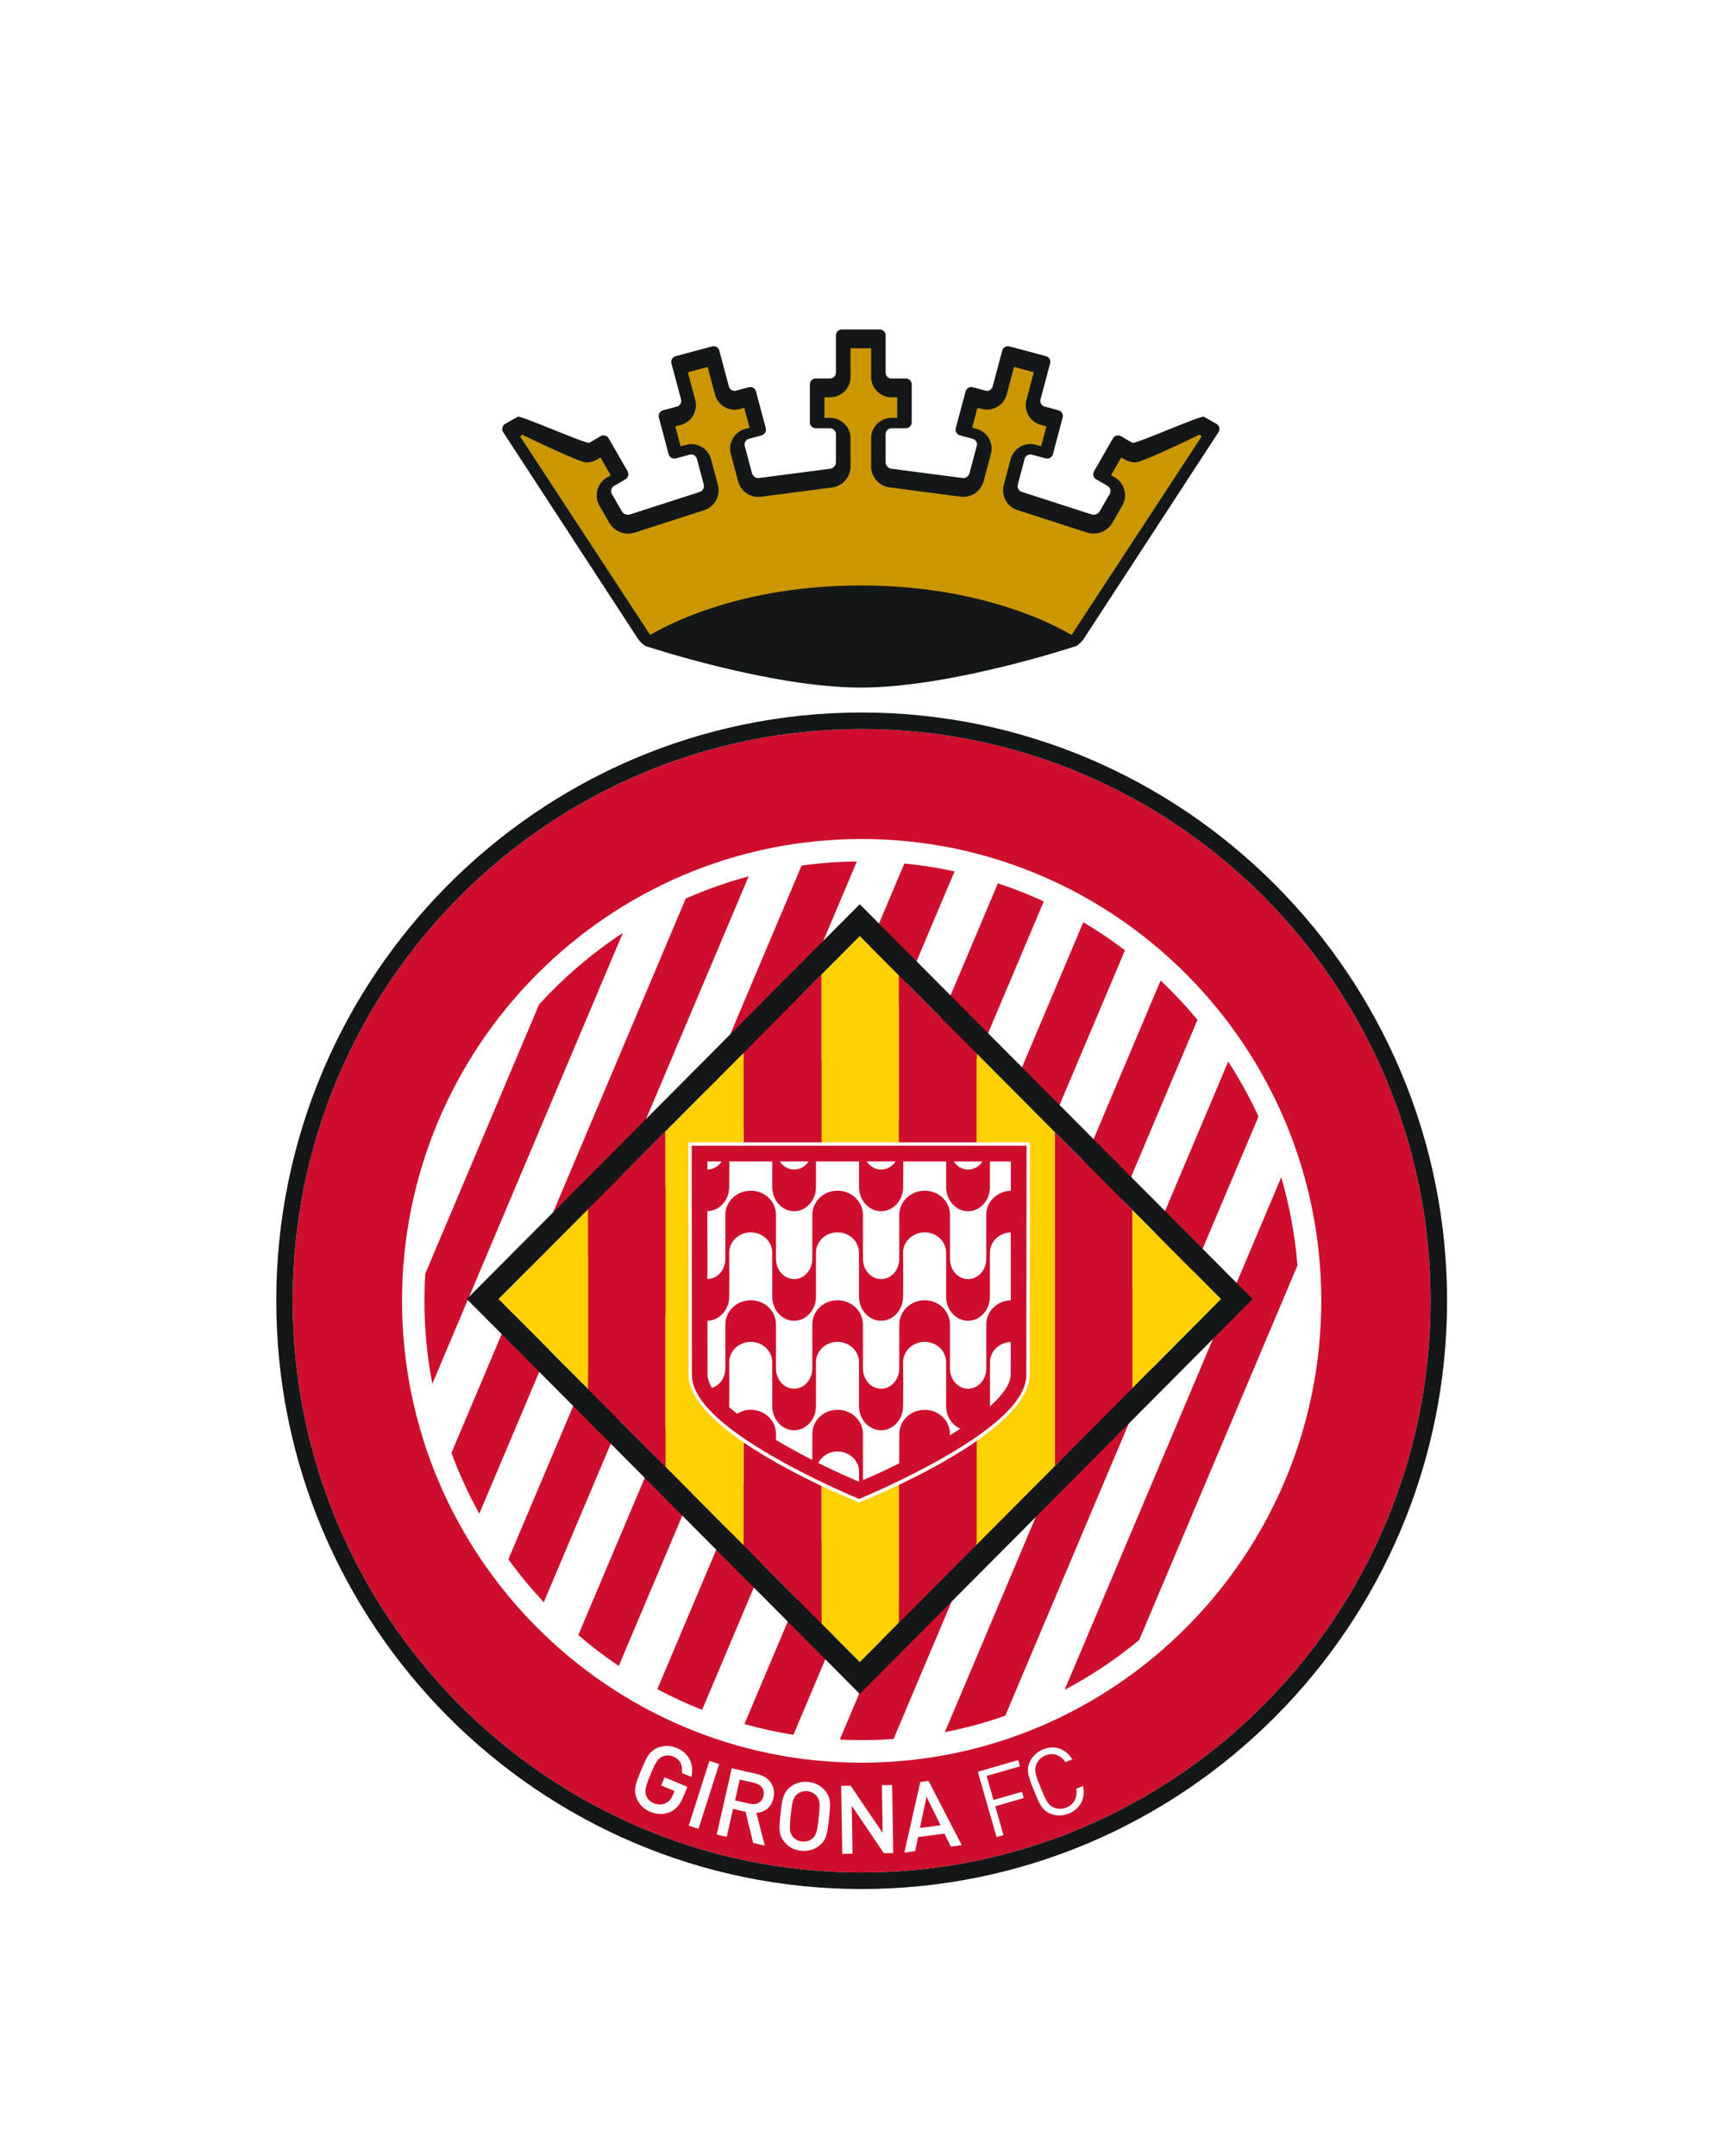
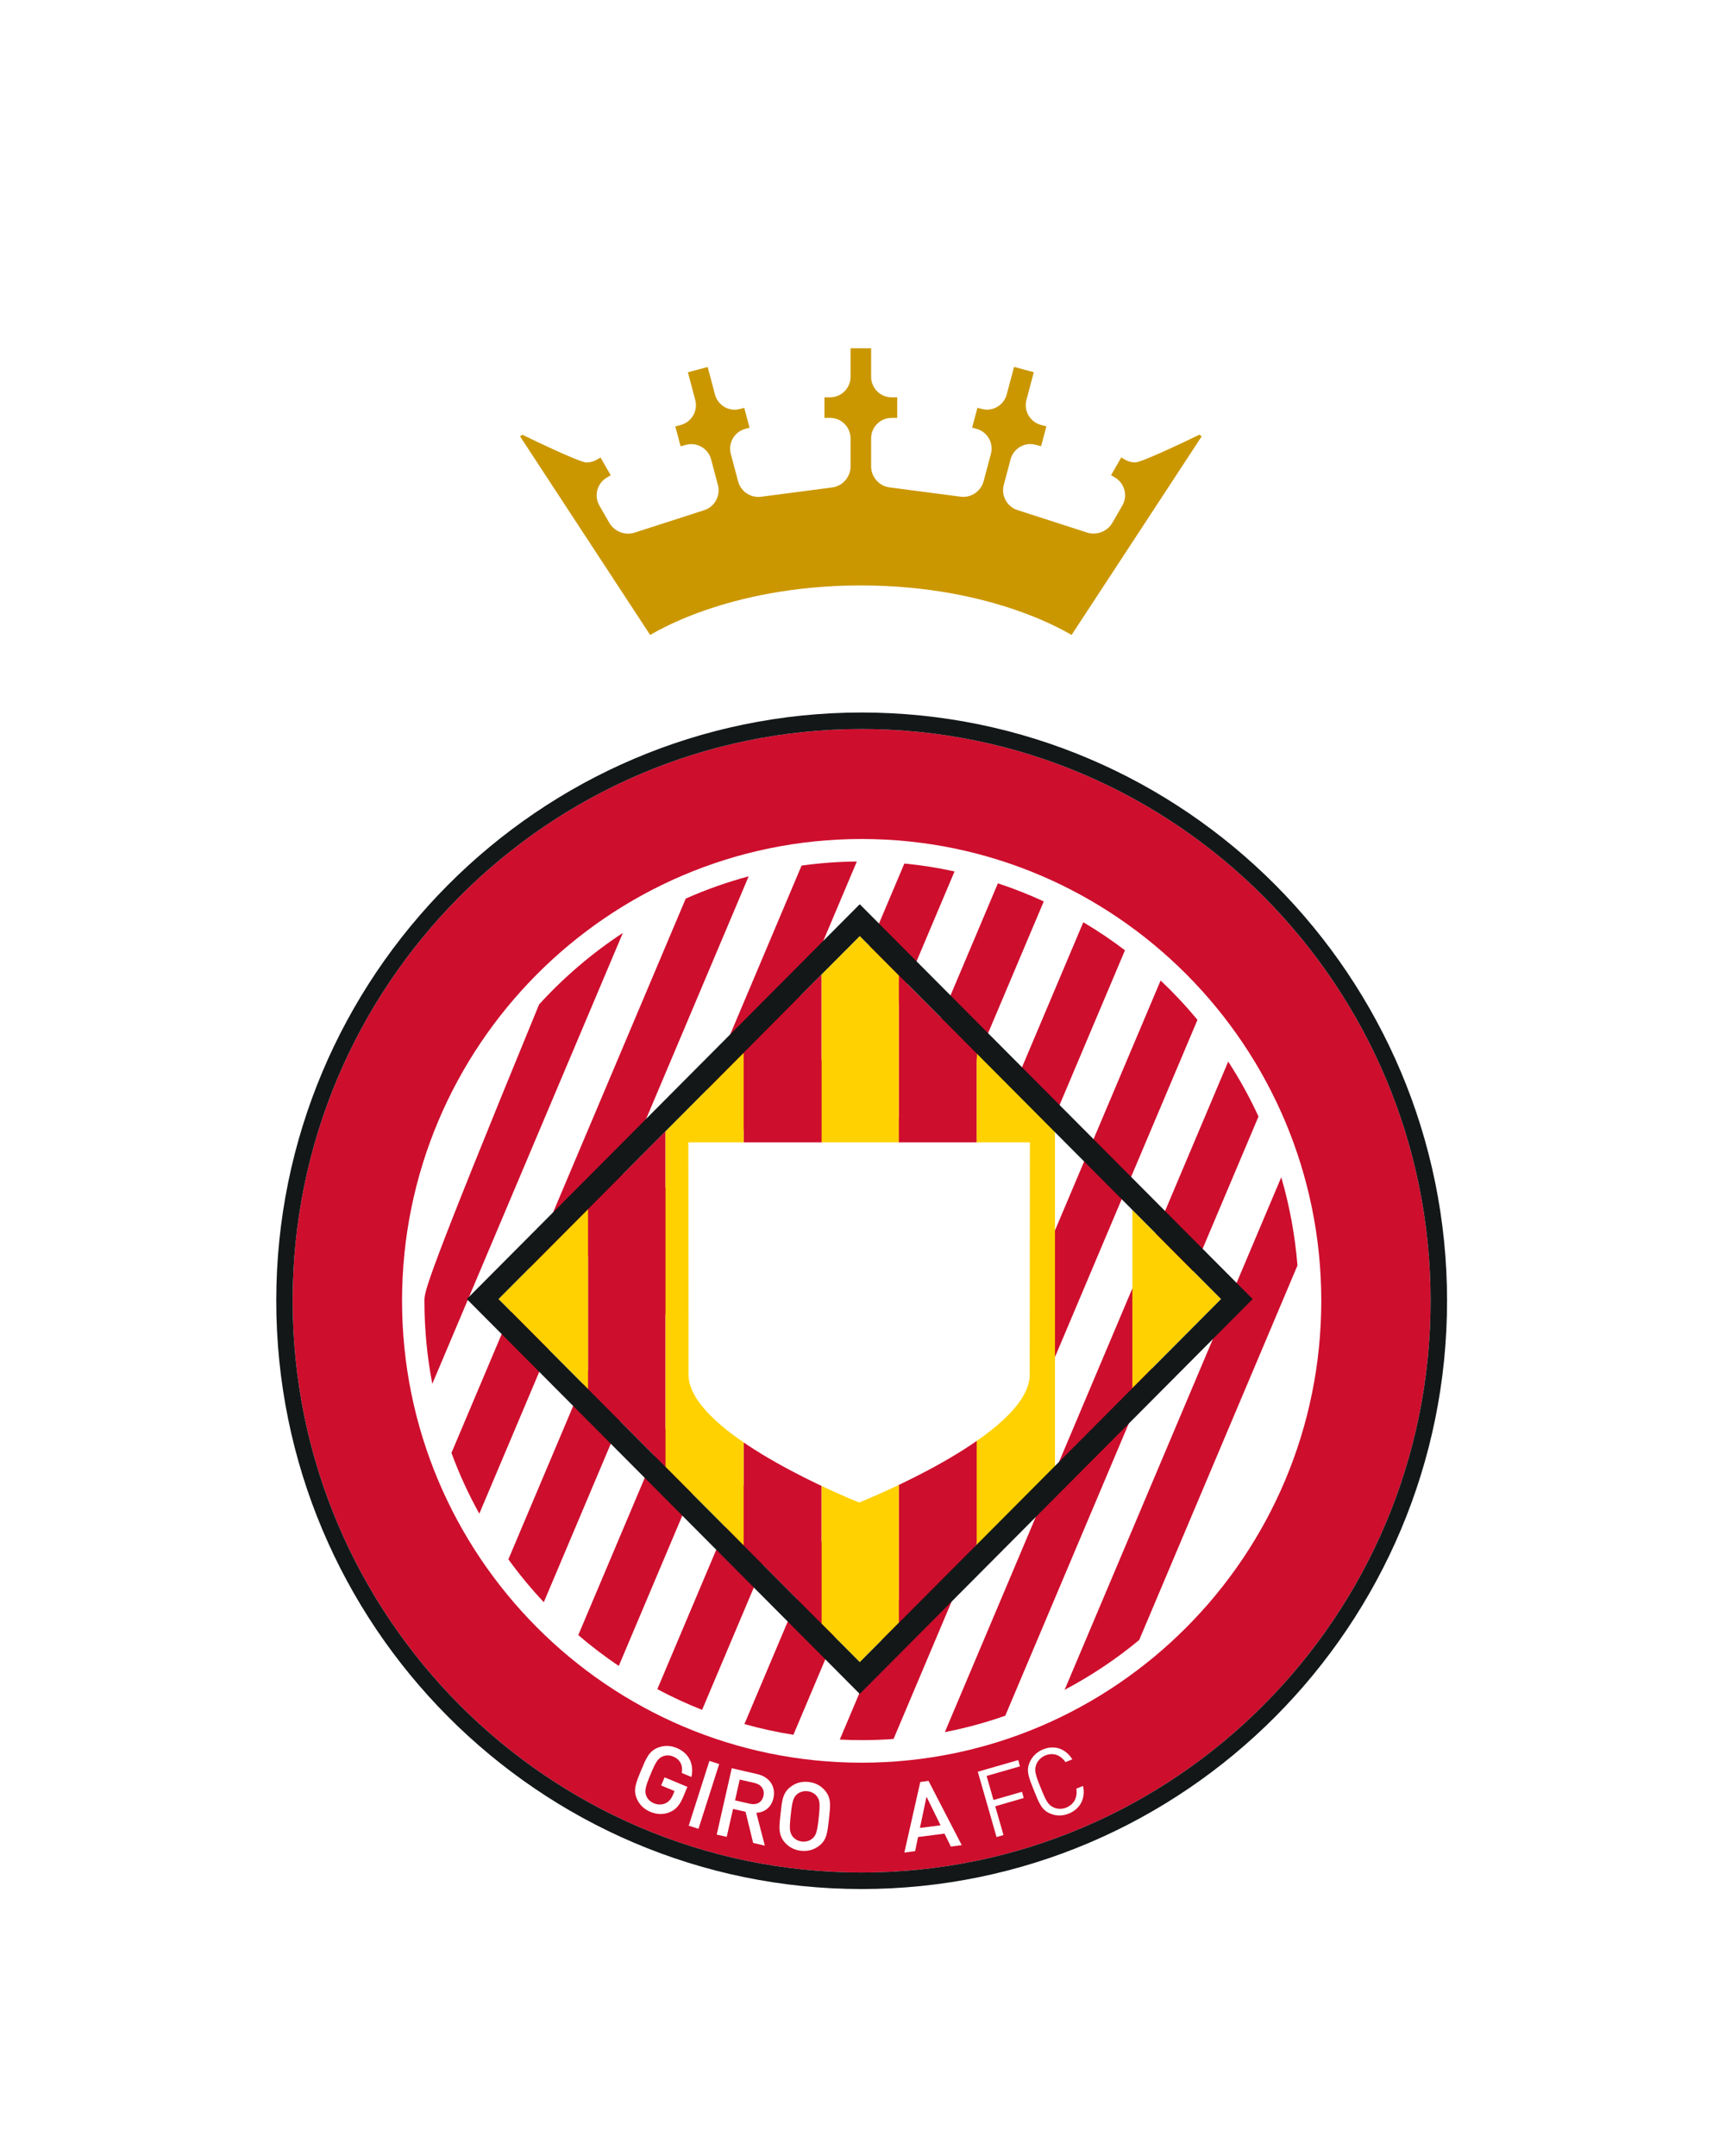
<svg xmlns="http://www.w3.org/2000/svg" width="72" height="90" viewBox="0 0 72 90" fill="none">
  <g filter="url(#filter0_d)">
    <path d="M41.181 17.156C43.378 16.668 45.117 16.094 45.242 16.052L45.349 16.016L45.447 15.96C45.727 15.8 46.012 15.52 46.181 15.241L51.779 6.658L51.81 6.605C51.996 6.285 52.046 5.91 51.95 5.55C51.853 5.192 51.624 4.892 51.296 4.704L50.502 4.257L50.199 4.257C49.884 4.257 49.624 4.352 48.299 4.885C48.018 4.998 47.646 5.148 47.372 5.253L47.321 5.223C47.112 5.102 46.873 5.038 46.633 5.038C46.141 5.038 45.682 5.303 45.438 5.73L45.399 5.798L45.418 5.729C45.59 5.088 45.284 4.428 44.715 4.135L44.893 3.469C44.988 3.112 44.941 2.738 44.758 2.418C44.573 2.096 44.277 1.867 43.919 1.771L42.391 1.359C42.276 1.328 42.156 1.313 42.036 1.313C41.409 1.313 40.861 1.738 40.704 2.339L40.522 3.019C40.517 3.019 40.511 3.019 40.506 3.019C39.882 3.019 39.334 3.442 39.174 4.047L39.154 4.122L39.154 4.048C39.154 3.384 38.686 2.828 38.065 2.693L38.065 2.001C38.065 1.238 37.446 0.616 36.685 0.616L35.101 0.616C34.34 0.616 33.722 1.238 33.722 2.001L33.722 2.693C33.101 2.827 32.633 3.384 32.633 4.048L32.633 4.122L32.613 4.047C32.451 3.442 31.903 3.019 31.279 3.019C31.274 3.019 31.268 3.019 31.263 3.019L31.081 2.342C30.921 1.737 30.373 1.313 29.748 1.313C29.629 1.313 29.509 1.329 29.392 1.36L27.866 1.772C27.511 1.867 27.213 2.098 27.029 2.418C26.845 2.74 26.796 3.113 26.891 3.469L27.07 4.137C26.506 4.428 26.196 5.087 26.367 5.729L26.386 5.8L26.349 5.734C26.104 5.305 25.646 5.039 25.153 5.039C24.912 5.039 24.675 5.103 24.464 5.224L24.414 5.253C24.139 5.148 23.767 4.998 23.488 4.885C22.163 4.351 21.902 4.257 21.588 4.257L21.276 4.259L20.48 4.709C19.821 5.091 19.594 5.94 19.974 6.601L25.605 15.241C25.776 15.52 26.059 15.8 26.339 15.959L26.438 16.015L26.545 16.05C26.67 16.093 28.429 16.672 30.643 17.161C19.075 19.619 10.364 29.957 10.364 42.304C10.364 56.472 21.833 68 35.931 68C50.029 68 61.499 56.473 61.499 42.304C61.499 29.943 52.77 19.597 41.181 17.156Z" fill="white" />
    <path d="M35.964 18.433C22.869 18.433 12.215 29.14 12.215 42.299C12.215 55.46 22.869 66.166 35.964 66.166C49.059 66.166 59.712 55.46 59.712 42.299C59.712 29.14 49.059 18.433 35.964 18.433Z" fill="#CE0E2D" />
-     <path d="M50.774 5.693L50.248 5.396C50.131 5.328 47.381 6.552 47.263 6.484L46.788 6.207C46.67 6.139 46.521 6.18 46.454 6.297L45.664 7.672C45.596 7.789 45.636 7.941 45.753 8.008L46.228 8.284C46.346 8.352 46.385 8.502 46.317 8.62L45.901 9.342C45.833 9.459 45.676 9.518 45.55 9.471L42.653 8.535C42.524 8.497 42.448 8.358 42.482 8.227L42.768 7.153C42.802 7.022 42.938 6.944 43.066 6.98L43.648 7.135C43.777 7.169 43.911 7.093 43.947 6.962L44.355 5.429C44.39 5.298 44.312 5.163 44.183 5.128L43.603 4.972C43.475 4.938 43.395 4.802 43.43 4.672L43.831 3.17C43.867 3.04 43.789 2.905 43.66 2.869L42.132 2.459C42.002 2.424 41.868 2.503 41.834 2.632L41.432 4.134C41.397 4.263 41.263 4.343 41.133 4.307L40.601 4.164C40.473 4.129 40.338 4.208 40.303 4.337L39.893 5.872C39.859 6.003 39.938 6.138 40.066 6.173L40.597 6.316C40.727 6.352 40.804 6.486 40.769 6.617L40.465 7.757C40.431 7.888 40.294 7.975 40.163 7.953L37.208 7.567C37.075 7.554 36.965 7.432 36.965 7.297L36.965 6.124C36.965 5.989 37.076 5.877 37.209 5.877L37.808 5.877C37.943 5.877 38.054 5.767 38.054 5.632L38.054 4.045C38.054 3.909 37.943 3.8 37.808 3.8L37.209 3.8C37.075 3.8 36.965 3.69 36.965 3.555L36.965 1.998C36.965 1.863 36.855 1.753 36.721 1.753L35.135 1.753C35.001 1.753 34.891 1.863 34.891 1.998L34.891 3.553C34.891 3.688 34.781 3.799 34.647 3.799L34.046 3.799C33.911 3.799 33.802 3.909 33.802 4.044L33.802 5.632C33.802 5.767 33.912 5.877 34.046 5.877L34.647 5.877C34.781 5.877 34.891 5.988 34.891 6.124L34.891 7.297C34.891 7.432 34.781 7.554 34.647 7.567L31.693 7.953C31.56 7.976 31.423 7.888 31.389 7.757L31.086 6.617C31.052 6.486 31.129 6.352 31.259 6.316L31.79 6.173C31.92 6.139 31.997 6.003 31.963 5.872L31.553 4.337C31.518 4.206 31.384 4.129 31.254 4.164L30.724 4.307C30.593 4.341 30.459 4.263 30.424 4.134L30.022 2.632C29.988 2.501 29.853 2.424 29.724 2.459L28.198 2.869C28.068 2.905 27.989 3.04 28.025 3.17L28.426 4.672C28.461 4.803 28.383 4.938 28.253 4.972L27.672 5.128C27.543 5.163 27.465 5.298 27.5 5.429L27.908 6.962C27.943 7.093 28.079 7.171 28.209 7.135L28.79 6.98C28.92 6.944 29.054 7.024 29.088 7.153L29.374 8.227C29.409 8.356 29.332 8.495 29.204 8.535L26.306 9.471C26.179 9.518 26.02 9.459 25.954 9.342L25.539 8.62C25.471 8.502 25.512 8.351 25.63 8.284L26.106 8.008C26.221 7.941 26.262 7.789 26.195 7.672L25.404 6.297C25.337 6.18 25.187 6.139 25.071 6.207L24.596 6.484C24.48 6.552 21.729 5.328 21.611 5.396L21.085 5.693C20.97 5.761 20.929 5.913 20.995 6.029L26.606 14.633C26.674 14.75 26.823 14.9 26.941 14.967C26.941 14.967 32.148 16.702 35.929 16.702L35.934 16.701L35.934 16.702C39.715 16.702 44.922 14.967 44.922 14.967C45.04 14.9 45.19 14.749 45.257 14.633L50.867 6.029C50.932 5.913 50.892 5.761 50.774 5.693Z" fill="#131718" />
    <path d="M35.93 12.439C41.573 12.439 44.717 14.525 44.728 14.504L50.157 6.217L50.064 6.144C50.064 6.144 47.69 7.303 47.386 7.303C47.237 7.303 47.09 7.263 46.961 7.189L46.8 7.096L46.373 7.839L46.534 7.931C46.94 8.167 47.081 8.692 46.845 9.102L46.43 9.823C46.27 10.101 45.969 10.274 45.642 10.274C45.545 10.274 45.45 10.258 45.358 10.226L42.471 9.294C42.035 9.158 41.778 8.689 41.896 8.245L42.182 7.172C42.282 6.799 42.621 6.537 43.005 6.537C43.08 6.537 43.153 6.547 43.226 6.566L43.454 6.627L43.675 5.798L43.446 5.737C43.226 5.678 43.043 5.535 42.928 5.338C42.814 5.14 42.785 4.91 42.844 4.689L43.15 3.538L42.326 3.316L42.019 4.467C41.919 4.84 41.581 5.1 41.197 5.1C41.121 5.1 41.048 5.09 40.976 5.07L40.797 5.023L40.575 5.851L40.755 5.901C40.975 5.959 41.159 6.101 41.273 6.298C41.387 6.496 41.417 6.728 41.359 6.949L41.055 8.088C40.953 8.472 40.603 8.741 40.206 8.741C40.163 8.741 40.12 8.738 40.08 8.731L37.14 8.347C36.702 8.298 36.36 7.915 36.36 7.471L36.36 6.3C36.36 5.828 36.742 5.444 37.211 5.444L37.449 5.444L37.449 4.585L37.211 4.585C36.742 4.585 36.36 4.202 36.36 3.729L36.36 2.538L35.501 2.538L35.501 3.729C35.501 4.202 35.119 4.585 34.65 4.585L34.412 4.585L34.412 5.444L34.65 5.444C35.119 5.444 35.501 5.828 35.501 6.3L35.501 7.473C35.501 7.918 35.16 8.301 34.721 8.35L31.782 8.734C31.742 8.741 31.698 8.744 31.656 8.744C31.259 8.744 30.909 8.476 30.807 8.091L30.504 6.951C30.445 6.731 30.475 6.499 30.589 6.301C30.703 6.104 30.886 5.962 31.106 5.903L31.286 5.854L31.064 5.025L30.885 5.073C30.813 5.092 30.74 5.103 30.666 5.103C30.281 5.103 29.942 4.843 29.843 4.469L29.537 3.319L28.712 3.541L29.018 4.692C29.078 4.912 29.047 5.143 28.934 5.34C28.82 5.539 28.636 5.681 28.416 5.74L28.187 5.801L28.408 6.63L28.637 6.568C28.709 6.549 28.784 6.54 28.857 6.54C29.242 6.54 29.58 6.801 29.68 7.175L29.966 8.248C30.084 8.692 29.826 9.161 29.392 9.297L26.504 10.229C26.413 10.261 26.318 10.277 26.221 10.277C25.894 10.277 25.593 10.104 25.433 9.826L25.018 9.105C24.783 8.695 24.924 8.17 25.331 7.934L25.492 7.841L25.065 7.099L24.904 7.191C24.775 7.266 24.628 7.306 24.479 7.306C24.175 7.306 21.801 6.147 21.801 6.147L21.709 6.219L27.137 14.506C27.143 14.524 30.285 12.439 35.93 12.439Z" fill="#CB9700" />
    <path d="M35.964 61.582C25.387 61.582 16.781 52.933 16.781 42.301C16.781 31.67 25.387 23.023 35.964 23.023C46.542 23.023 55.149 31.672 55.149 42.301C55.149 52.933 46.542 61.582 35.964 61.582Z" fill="white" />
    <path d="M45.216 26.498L31.071 59.97C31.739 60.158 32.422 60.308 33.116 60.417L46.955 27.669C46.4 27.246 45.82 26.855 45.216 26.498Z" fill="#CE0E2D" />
    <path d="M48.443 28.93L35.052 60.617C35.354 60.632 35.658 60.64 35.963 60.64C36.412 60.64 36.855 60.624 37.296 60.591L49.982 30.572C49.502 29.993 48.988 29.445 48.443 28.93Z" fill="#CE0E2D" />
    <path d="M51.264 32.315L39.437 60.306C40.3 60.137 41.143 59.908 41.959 59.621L52.529 34.608C52.162 33.811 51.739 33.044 51.264 32.315Z" fill="#CE0E2D" />
    <path d="M53.479 37.142L44.436 58.54C45.547 57.953 46.59 57.256 47.549 56.46L54.155 40.826C54.053 39.558 53.822 38.326 53.479 37.142Z" fill="#CE0E2D" />
    <path d="M41.651 24.874L27.436 58.512C28.04 58.834 28.664 59.124 29.305 59.377L43.566 25.629C42.945 25.341 42.306 25.089 41.651 24.874Z" fill="#CE0E2D" />
    <path d="M37.747 24.047L24.137 56.255C24.674 56.716 25.238 57.146 25.827 57.543L39.842 24.377C39.157 24.227 38.458 24.115 37.747 24.047Z" fill="#CE0E2D" />
    <path d="M33.457 24.133L21.219 53.093C21.674 53.72 22.168 54.319 22.698 54.882L35.764 23.963C34.983 23.97 34.213 24.028 33.457 24.133Z" fill="#CE0E2D" />
    <path d="M28.622 25.511L18.843 48.65C19.167 49.53 19.557 50.378 20.006 51.187L31.249 24.581C30.343 24.825 29.465 25.136 28.622 25.511Z" fill="#CE0E2D" />
-     <path d="M22.5 29.931L17.749 41.174C17.726 41.546 17.715 41.922 17.715 42.3C17.715 43.486 17.828 44.645 18.044 45.767L25.998 26.943C24.711 27.79 23.535 28.794 22.5 29.931Z" fill="#CE0E2D" />
+     <path d="M22.5 29.931C17.726 41.546 17.715 41.922 17.715 42.3C17.715 43.486 17.828 44.645 18.044 45.767L25.998 26.943C24.711 27.79 23.535 28.794 22.5 29.931Z" fill="#CE0E2D" />
    <path d="M35.964 66.856C22.491 66.856 11.531 55.841 11.531 42.3C11.531 28.76 22.491 17.743 35.964 17.743C49.438 17.743 60.399 28.759 60.399 42.3C60.399 55.841 49.438 66.856 35.964 66.856ZM35.964 18.433C22.869 18.433 12.215 29.14 12.215 42.3C12.215 55.46 22.869 66.166 35.964 66.166C49.059 66.166 59.712 55.46 59.712 42.3C59.712 29.14 49.059 18.433 35.964 18.433Z" fill="#131718" />
    <path d="M40.769 31.233L40.769 53.581L44.03 50.304L44.03 34.511L40.769 31.233Z" fill="#FFD100" />
    <path d="M37.522 55.737L37.522 28.72L35.885 27.075L34.286 28.681L34.286 55.776L35.885 57.383L37.522 55.737Z" fill="#FFD100" />
    <path d="M40.769 52.476L40.769 31.984L37.522 28.721L37.522 55.737L40.769 52.476Z" fill="#CE0E2D" />
    <path d="M31.039 31.946L31.039 52.514L34.286 55.777L34.286 28.682L31.039 31.946Z" fill="#CE0E2D" />
    <path d="M24.544 38.473L24.544 45.985L27.779 49.237L27.779 35.221L24.544 38.473Z" fill="#CE0E2D" />
-     <path d="M47.264 45.947L47.264 38.511L44.03 35.262L44.03 49.198L47.264 45.947Z" fill="#CE0E2D" />
    <path d="M27.779 35.221L27.779 49.237L31.039 52.514L31.039 31.945L27.779 35.221Z" fill="#FFD100" />
    <path d="M20.807 42.229L24.544 45.985L24.544 38.473L20.807 42.229Z" fill="#FFD100" />
    <path d="M44.03 49.373L44.03 35.437L40.769 32.159L40.769 52.651L44.03 49.373Z" fill="#FFD100" />
    <path d="M50.962 42.229L47.264 38.511L47.264 45.947L50.962 42.229Z" fill="#FFD100" />
    <path d="M35.885 25.746L19.484 42.228L35.885 58.711L52.285 42.228L35.885 25.746ZM31.039 52.513L27.779 49.237L24.544 45.986L20.807 42.228L24.546 38.472L27.78 35.221L31.041 31.945L34.288 28.68L35.886 27.075L37.523 28.72L40.772 31.983L44.033 35.261L47.267 38.51L50.965 42.228L47.267 45.947L44.033 49.197L40.772 52.475L37.523 55.738L35.886 57.383L34.288 55.778L31.039 52.513Z" fill="#131718" />
    <path d="M35.859 50.72L35.681 50.647C34.522 50.167 28.739 47.656 28.739 45.382L28.73 35.685L42.987 35.685L42.979 45.383C42.979 47.656 37.196 50.167 36.037 50.647L35.859 50.72Z" fill="white" />
-     <path d="M28.871 35.825L28.879 45.382C28.879 46.384 30.022 47.522 32.371 48.862C34.032 49.809 35.718 50.51 35.734 50.518L35.858 50.57L35.983 50.518C36 50.511 37.685 49.81 39.346 48.862C41.695 47.522 42.838 46.384 42.838 45.384L42.848 35.827L28.871 35.827L28.871 35.825ZM42.19 42.28C41.616 42.295 41.166 42.738 41.166 43.285L41.166 45.122C41.166 45.589 40.831 45.97 40.408 45.97C39.983 45.97 39.65 45.591 39.65 45.122L39.65 43.285C39.65 42.729 39.185 42.278 38.597 42.278C38.011 42.278 37.537 42.729 37.537 43.285L37.535 45.122C37.535 45.589 37.2 45.97 36.777 45.97C36.354 45.97 36.019 45.591 36.019 45.122L36.018 43.285C36.018 42.729 35.543 42.278 34.956 42.278C34.369 42.278 33.905 42.729 33.905 43.285L33.905 45.122C33.905 45.589 33.57 45.97 33.147 45.97C32.722 45.97 32.389 45.591 32.389 45.122L32.389 43.285C32.389 42.729 31.924 42.278 31.336 42.278C30.75 42.278 30.276 42.729 30.276 43.285L30.274 45.122C30.274 45.513 30.04 45.837 29.715 45.936C29.598 45.741 29.532 45.554 29.532 45.381L29.53 43.133C30.025 43.124 30.436 42.678 30.436 42.129L30.441 41.282L30.436 40.292C30.436 39.823 30.843 39.444 31.335 39.444C31.83 39.444 32.233 39.823 32.233 40.292L32.233 42.129C32.233 42.685 32.645 43.135 33.147 43.135C33.647 43.135 34.058 42.684 34.058 42.129L34.058 40.292C34.058 39.823 34.462 39.444 34.956 39.444C35.45 39.444 35.854 39.823 35.854 40.292L35.854 42.129C35.854 42.685 36.273 43.135 36.775 43.135C37.278 43.135 37.694 42.684 37.694 42.129L37.702 41.282L37.694 40.292C37.694 39.823 38.101 39.444 38.595 39.444C39.09 39.444 39.491 39.823 39.491 40.292L39.491 42.129C39.491 42.685 39.904 43.135 40.405 43.135C40.906 43.135 41.318 42.684 41.318 42.129L41.318 40.292C41.318 39.831 41.707 39.46 42.187 39.447L42.19 42.28ZM38.597 46.852C38.011 46.852 37.537 47.301 37.537 47.857L37.535 49.084C37.015 49.343 36.501 49.582 36.029 49.783C36.026 49.753 36.019 49.725 36.019 49.693L36.018 47.856C36.018 47.301 35.543 46.85 34.956 46.85C34.369 46.85 33.905 47.3 33.905 47.856L33.905 48.944C33.391 48.682 32.877 48.401 32.389 48.111L32.389 47.856C32.389 47.301 31.924 46.85 31.336 46.85C31.125 46.85 30.931 46.914 30.765 47.015C30.647 46.922 30.536 46.83 30.432 46.737C30.432 46.723 30.436 46.714 30.436 46.7L30.441 45.854L30.436 44.863C30.436 44.395 30.843 44.015 31.335 44.015C31.83 44.015 32.233 44.395 32.233 44.863L32.233 46.7C32.233 47.255 32.645 47.706 33.147 47.706C33.647 47.706 34.058 47.255 34.058 46.7L34.058 44.863C34.058 44.395 34.462 44.015 34.956 44.015C35.45 44.015 35.854 44.395 35.854 44.863L35.854 46.7C35.854 47.255 36.273 47.706 36.775 47.706C37.278 47.706 37.694 47.255 37.694 46.7L37.702 45.854L37.694 44.863C37.694 44.395 38.101 44.015 38.595 44.015C39.09 44.015 39.491 44.395 39.491 44.863L39.491 46.7C39.491 47.13 39.739 47.493 40.083 47.638C39.941 47.731 39.796 47.823 39.647 47.916L39.647 47.855C39.65 47.303 39.185 46.852 38.597 46.852ZM42.193 37.706C41.619 37.72 41.166 38.163 41.166 38.711L41.166 40.547C41.166 41.015 40.831 41.394 40.408 41.394C39.983 41.394 39.65 41.015 39.65 40.547L39.65 38.711C39.65 38.154 39.185 37.705 38.597 37.705C38.011 37.705 37.537 38.156 37.537 38.711L37.535 40.547C37.535 41.015 37.2 41.394 36.777 41.394C36.354 41.394 36.019 41.015 36.019 40.547L36.018 38.711C36.018 38.154 35.543 37.705 34.956 37.705C34.369 37.705 33.905 38.156 33.905 38.711L33.905 40.547C33.905 41.015 33.57 41.394 33.147 41.394C32.722 41.394 32.389 41.015 32.389 40.547L32.389 38.711C32.389 38.154 31.924 37.705 31.336 37.705C30.75 37.705 30.276 38.156 30.276 38.711L30.274 40.547C30.274 41.011 29.947 41.386 29.528 41.393L29.526 38.559C30.023 38.553 30.436 38.105 30.436 37.555L30.441 36.708L30.44 36.483L32.233 36.483L32.233 37.556C32.233 38.111 32.645 38.562 33.147 38.562C33.647 38.562 34.058 38.111 34.058 37.556L34.058 36.483L35.855 36.483L35.855 37.556C35.855 38.111 36.274 38.562 36.776 38.562C37.279 38.562 37.696 38.111 37.696 37.556L37.704 36.71L37.701 36.485L39.492 36.485L39.492 37.557C39.492 38.112 39.905 38.563 40.407 38.563C40.907 38.563 41.319 38.112 41.319 37.557L41.319 36.485L42.191 36.485L42.193 37.706ZM32.543 36.483L33.752 36.483C33.615 36.688 33.398 36.822 33.148 36.822C32.899 36.822 32.682 36.687 32.543 36.483ZM36.172 36.483L37.381 36.483C37.244 36.688 37.027 36.822 36.777 36.822C36.528 36.822 36.311 36.687 36.172 36.483ZM39.804 36.483L41.013 36.483C40.876 36.688 40.659 36.822 40.408 36.822C40.157 36.822 39.94 36.687 39.804 36.483ZM30.122 36.483C29.987 36.685 29.774 36.817 29.527 36.822L29.527 36.483L30.122 36.483ZM34.153 49.069C34.298 48.786 34.605 48.591 34.959 48.591C35.452 48.591 35.856 48.97 35.856 49.438L35.856 49.855C35.332 49.633 34.747 49.365 34.153 49.069ZM41.321 46.708C41.321 46.707 41.321 46.704 41.321 46.703L41.321 44.866C41.321 44.409 41.707 44.037 42.186 44.021L42.185 45.382C42.185 45.772 41.852 46.23 41.321 46.708Z" fill="#CE0E2D" />
    <path d="M27.983 63.635C27.7 63.762 27.416 63.747 27.142 63.633C26.871 63.52 26.677 63.322 26.573 63.067C26.424 62.702 26.548 62.411 26.757 61.908C26.966 61.404 27.083 61.111 27.445 60.961C27.698 60.856 27.967 60.852 28.246 60.968C28.8 61.2 28.971 61.699 28.858 62.178L28.458 62.011C28.511 61.696 28.39 61.448 28.099 61.324C27.944 61.26 27.78 61.265 27.647 61.325C27.46 61.411 27.37 61.546 27.152 62.073C26.933 62.599 26.901 62.763 26.971 62.957C27.022 63.094 27.136 63.212 27.29 63.276C27.462 63.346 27.64 63.344 27.792 63.269C27.933 63.198 28.024 63.081 28.094 62.912L28.154 62.764L27.597 62.533L27.738 62.193L28.69 62.591L28.524 62.992C28.383 63.331 28.231 63.522 27.983 63.635Z" fill="white" />
    <path d="M28.747 64.211L29.61 61.507L30.018 61.639L29.154 64.342L28.747 64.211Z" fill="white" />
    <path d="M31.436 64.931L31.119 63.63L30.597 63.512L30.332 64.678L29.915 64.583L30.543 61.813L31.611 62.059C32.133 62.179 32.39 62.593 32.282 63.063C32.193 63.461 31.896 63.659 31.568 63.674L31.923 65.045L31.436 64.931ZM31.494 62.428L30.875 62.286L30.68 63.155L31.299 63.296C31.577 63.36 31.802 63.245 31.865 62.972C31.926 62.699 31.774 62.492 31.494 62.428Z" fill="white" />
    <path d="M34.207 65.038C33.991 65.212 33.731 65.29 33.431 65.259C33.133 65.225 32.9 65.091 32.727 64.875C32.482 64.567 32.52 64.253 32.58 63.711C32.639 63.168 32.669 62.854 32.976 62.607C33.188 62.434 33.446 62.353 33.746 62.386C34.046 62.419 34.283 62.554 34.455 62.769C34.701 63.078 34.659 63.389 34.6 63.933C34.538 64.477 34.514 64.792 34.207 65.038ZM34.103 62.993C34.016 62.874 33.869 62.791 33.704 62.772C33.538 62.753 33.376 62.804 33.266 62.9C33.113 63.036 33.066 63.19 33.005 63.759C32.943 64.326 32.954 64.486 33.076 64.653C33.163 64.771 33.309 64.856 33.475 64.874C33.64 64.892 33.802 64.842 33.911 64.745C34.066 64.61 34.111 64.455 34.172 63.888C34.234 63.32 34.223 63.159 34.103 62.993Z" fill="white" />
-     <path d="M36.89 65.359L35.553 63.382L35.584 65.381L35.157 65.388L35.11 62.548L35.504 62.542L36.841 64.514L36.81 62.52L37.238 62.514L37.283 65.354L36.89 65.359Z" fill="white" />
    <path d="M39.688 65.083L39.423 64.543L38.318 64.685L38.197 65.275L37.747 65.334L38.412 62.386L38.755 62.341L40.142 65.023L39.688 65.083ZM38.672 63.001L38.397 64.306L39.258 64.194L38.672 63.001Z" fill="white" />
    <path d="M41.18 62.135L41.467 63.14L42.657 62.796L42.73 63.056L41.54 63.401L41.885 64.603L41.595 64.686L40.813 61.959L42.499 61.473L42.572 61.734L41.18 62.135Z" fill="white" />
    <path d="M44.612 63.706C44.353 63.811 44.078 63.811 43.831 63.704C43.485 63.557 43.38 63.298 43.157 62.739C42.931 62.179 42.827 61.922 42.974 61.574C43.079 61.325 43.276 61.133 43.532 61.028C44.006 60.835 44.469 60.983 44.758 61.442L44.471 61.558C44.272 61.265 43.962 61.145 43.634 61.278C43.462 61.349 43.324 61.483 43.256 61.648C43.159 61.885 43.212 62.074 43.436 62.625C43.657 63.177 43.748 63.35 43.983 63.452C44.145 63.525 44.337 63.523 44.509 63.455C44.837 63.32 44.983 63.016 44.924 62.666L45.205 62.553C45.319 63.083 45.078 63.516 44.612 63.706Z" fill="white" />
  </g>
  <defs>
    <filter id="filter0_d" x="0.364" y="0.616" width="71.135" height="89.383" filterUnits="userSpaceOnUse" color-interpolation-filters="sRGB">
      <feFlood flood-opacity="0" result="BackgroundImageFix" />
      <feColorMatrix in="SourceAlpha" type="matrix" values="0 0 0 0 0 0 0 0 0 0 0 0 0 0 0 0 0 0 127 0" />
      <feOffset dy="12" />
      <feGaussianBlur stdDeviation="5" />
      <feColorMatrix type="matrix" values="0 0 0 0 0 0 0 0 0 0 0 0 0 0 0 0 0 0 0.07 0" />
      <feBlend mode="normal" in2="BackgroundImageFix" result="effect1_dropShadow" />
      <feBlend mode="normal" in="SourceGraphic" in2="effect1_dropShadow" result="shape" />
    </filter>
  </defs>
</svg>